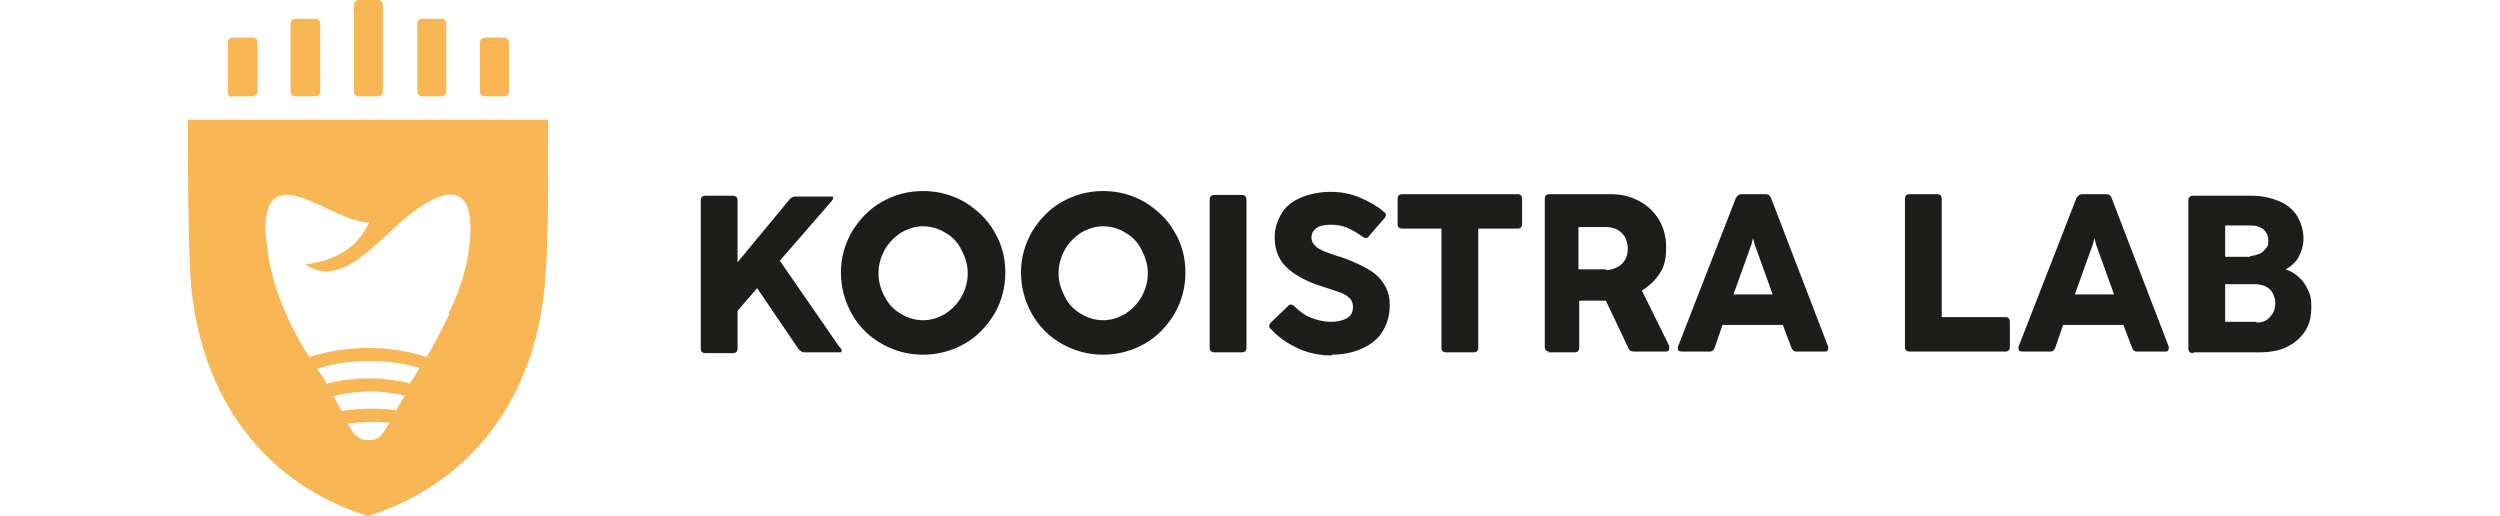
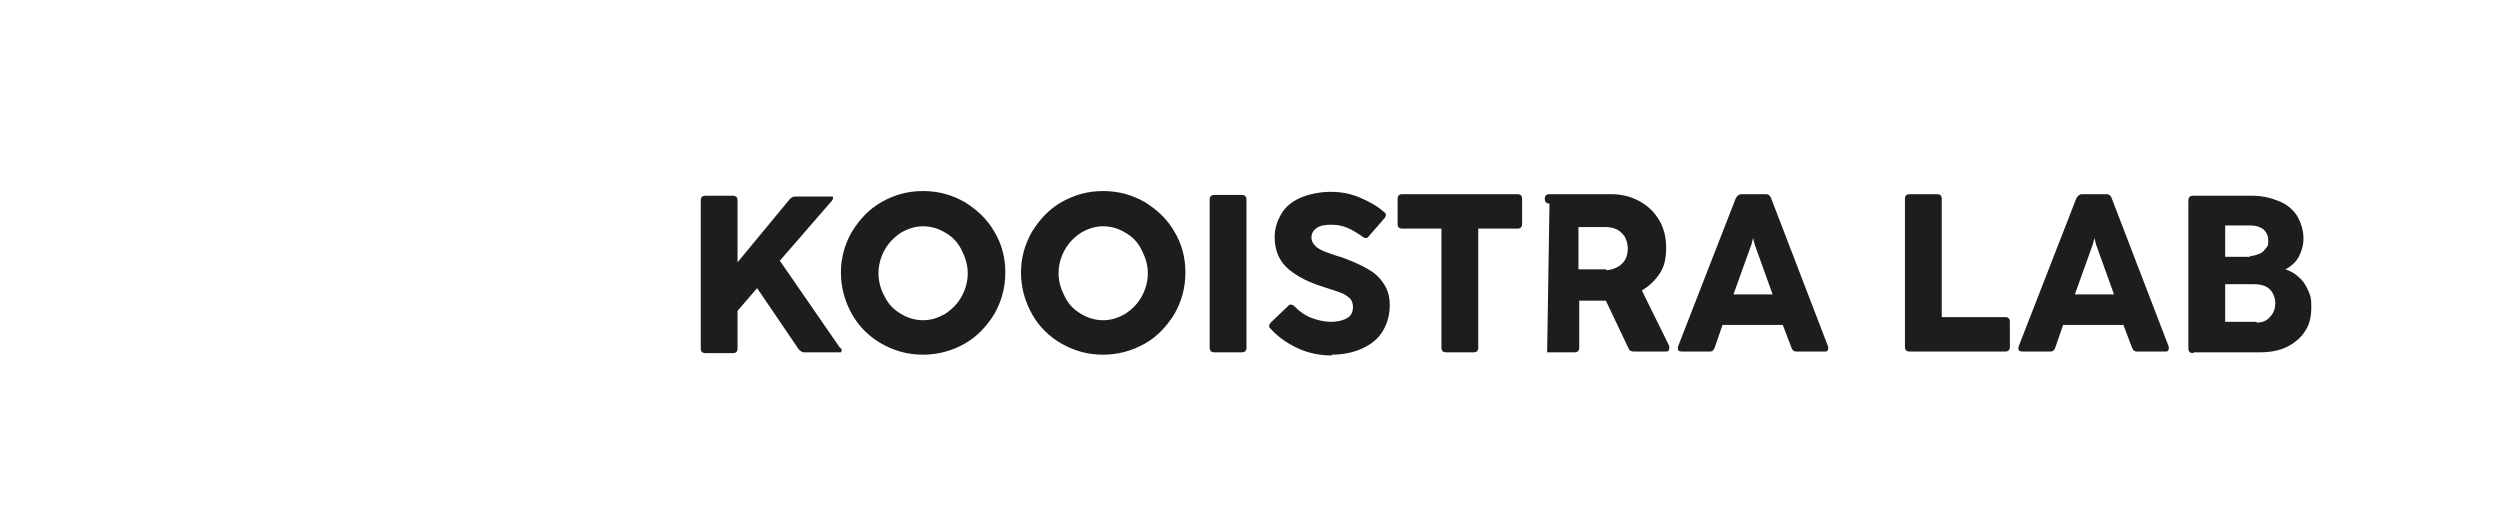
<svg xmlns="http://www.w3.org/2000/svg" id="Laag_1" version="1.1" viewBox="0 0 319.3 65.9">
  <defs>
    <style>
      .st0 {
        fill: none;
      }

      .st1 {
        fill: #1d1d1b;
      }

      .st2 {
        fill: #f8b655;
      }

      .st3 {
        clip-path: url(#clippath);
      }
    </style>
    <clipPath id="clippath">
      <rect class="st0" x="24" width="271.3" height="65.9" />
    </clipPath>
  </defs>
  <g class="st3">
-     <path class="st2" d="M57.4,40.1s-2,4.1-2.9,5.5c-4.9-1.6-10.2-1.5-15,0-1.1-1.7-2.1-3.5-2.9-5.4-1.6-3.4-2.5-7.1-2.7-10.9,0-9.4,8.6-.9,13.1-.9h.2c-1.2,2.2-2.8,4.6-8.2,5.4,6.2,4,11.3-7.3,17.9-8.9,1.9-.3,3.2.6,3.2,4.4-.1,3.7-1.1,7.4-2.8,10.7h0ZM52.5,49c-3.6-.9-7.3-.9-10.8,0-.3-.6-.7-1.2-1.2-1.9,2.2-.7,4.4-1,6.7-1,2.2,0,4.3.3,6.4.9-.4.7-.8,1.3-1.2,1.9h0ZM50.5,52.4c-1.1-.2-2.2-.2-3.3-.2-1.2,0-2.4.1-3.6.3-.3-.6-.6-1.2-1-1.9,1.5-.4,3.1-.6,4.7-.6,1.5,0,2.9.2,4.4.5-.4.7-.8,1.4-1.1,1.9M47,56.2c-1.2,0-1.7-.5-2.6-2.1.9-.1,1.9-.2,2.8-.2.8,0,1.7,0,2.5.1-.9,1.7-1.4,2.3-2.7,2.2h0ZM70.1,15.3H24c0,6.5,0,13.2.3,19.7,1,16.2,10,27,22.7,30.9,12.8-4,21.7-14.8,22.7-30.9.4-6.5.3-13.2.3-19.7M53.9,12.3h2.5c.4,0,.6-.3.6-.6V3c0-.4-.3-.6-.6-.6h-2.5c-.4,0-.6.3-.6.6v8.7c0,.4.3.6.6.6M61.9,12.3h2.5c.4,0,.6-.3.6-.6v-6.3c0-.3-.3-.6-.6-.6h-2.5c-.3,0-.6.3-.6.6h0v6.3c0,.4.3.6.6.6M45.8,12.3h2.5c.3,0,.6-.3.6-.6,0,0,0,0,0,0V.6c0-.3-.3-.6-.6-.6h-2.5c-.3,0-.6.3-.6.6v11.1c0,.4.3.6.6.6M37.7,12.3h2.6c.3,0,.6-.3.6-.6V3c0-.3-.3-.6-.6-.6h-2.6c-.3,0-.6.3-.6.6v8.7c0,.3.3.6.6.6M29.7,12.3h2.6c.3,0,.6-.3.6-.6,0,0,0,0,0,0v-6.3c0-.3-.2-.6-.6-.6h-2.6c-.3,0-.6.2-.6.6h0v6.4c0,.3.3.6.6.6" />
-     <path class="st1" d="M288.2,41.1h-4v-4.8h3.8c.5,0,1,.1,1.4.3.4.2.7.5.9.9.2.4.3.8.3,1.2,0,.7-.2,1.3-.7,1.8-.4.5-1,.7-1.7.7M287.4,32.8h-3.2v-4h3.3c.7,0,1.2.2,1.6.5.4.4.6.8.6,1.4s0,.7-.3,1c-.2.3-.5.6-.8.7s-.7.3-1.2.3M280.2,45h8.4c1.3,0,2.5-.2,3.5-.7,1-.5,1.8-1.2,2.3-2,.6-.9.8-1.9.8-3.1s-.1-1.4-.4-2.1c-.3-.7-.7-1.3-1.2-1.7-.5-.5-1.1-.8-1.7-1,.4-.2.8-.5,1.2-.9.4-.4.6-.9.8-1.4.2-.5.3-1.1.3-1.6,0-1.1-.3-2-.8-2.9-.5-.8-1.3-1.5-2.3-1.9-1-.4-2.1-.7-3.4-.7h-7.6c-.4,0-.6.2-.6.6v18.9c0,.4.2.6.6.6M265,37.6l2.3-6.4.2-.8.2.8,2.3,6.4h-5ZM277,44.3l-7.3-19c-.1-.3-.3-.5-.7-.5h-3.1c-.3,0-.5.2-.7.5l-7.4,19c0,0,0,.2,0,.2,0,.1,0,.2.1.3,0,0,.2.1.4.1h3.6c.3,0,.5-.2.6-.5l1-2.9h7.7l1.1,2.9c.1.3.3.5.6.5h3.6c.2,0,.3,0,.4-.1,0,0,.1-.2.1-.3s0-.2,0-.2M256.7,44.4v-3.3c0-.4-.2-.6-.6-.6h-8.1v-15.1c0-.4-.2-.6-.6-.6h-3.5c-.4,0-.6.2-.6.6v18.9c0,.4.2.6.6.6h12.2c.4,0,.6-.2.6-.6M221.4,37.6l2.3-6.4.2-.8.2.8,2.3,6.4h-5ZM233.5,44.3l-7.3-19c-.1-.3-.3-.5-.7-.5h-3.1c-.3,0-.5.2-.7.5l-7.4,19c0,0,0,.2,0,.2,0,.1,0,.2.1.3,0,0,.2.1.4.1h3.6c.3,0,.5-.2.6-.5l1-2.9h7.7l1.1,2.9c.1.3.3.5.6.5h3.6c.2,0,.3,0,.4-.1,0,0,.1-.2.1-.3s0-.2,0-.2M205.1,34.4h-3.5v-5.4h3.5c.5,0,1,.1,1.4.3.4.2.7.5,1,.9.2.4.4.9.4,1.5s-.1,1-.3,1.4c-.2.4-.6.8-1,1-.4.2-.9.4-1.4.4M197.6,45h3.5c.4,0,.6-.2.6-.6v-6h2.6c.3,0,.6,0,.8,0l2.9,6.1c.1.3.4.4.7.4h4c.2,0,.3,0,.4-.1,0,0,.1-.2.1-.3s0-.2,0-.3l-3.5-7.1c1-.6,1.7-1.3,2.3-2.2s.8-2,.8-3.3-.3-2.5-.9-3.5c-.6-1-1.4-1.8-2.5-2.4-1.1-.6-2.3-.9-3.6-.9h-7.9c-.4,0-.6.2-.6.6v18.9c0,.4.2.6.6.6M188.8,44.4v-15.2h5c.4,0,.6-.2.6-.6v-3.2c0-.4-.2-.6-.6-.6h-14.7c-.4,0-.6.2-.6.6v3.2c0,.4.2.6.6.6h5v15.2c0,.4.2.6.6.6h3.5c.4,0,.6-.2.6-.6M170.1,45.3c1.5,0,2.8-.3,3.9-.8,1.1-.5,2-1.2,2.6-2.2.6-1,.9-2.1.9-3.3s-.3-2.1-.8-2.8c-.5-.8-1.2-1.4-2.1-1.9-.9-.5-2-1-3.4-1.5-.2,0-.3-.1-.4-.1-.8-.3-1.5-.5-1.9-.7-.4-.2-.8-.4-1-.7-.3-.3-.4-.6-.4-1s.2-.9.7-1.2c.4-.3,1.1-.4,1.8-.4s1.4.1,2.1.4c.7.3,1.3.7,1.9,1.1.1.1.3.2.4.2s.3,0,.4-.2l2-2.3c.1-.1.2-.3.2-.4s0-.3-.2-.4c-.9-.8-2-1.4-3.2-1.9-1.2-.5-2.4-.7-3.7-.7s-2.8.3-3.9.8c-1.1.5-1.9,1.2-2.4,2.1-.5.9-.8,1.8-.8,2.9,0,1.7.6,3.1,1.8,4.1,1.2,1,2.7,1.7,4.3,2.2,1,.3,1.8.6,2.4.8.5.2.9.5,1.2.8.2.3.3.6.3,1,0,.6-.2,1.1-.7,1.4-.5.3-1.2.5-2.1.5s-1.7-.2-2.5-.5c-.8-.3-1.5-.8-2.2-1.5-.1-.1-.3-.2-.4-.2s-.3,0-.4.2l-2.2,2.1c-.1.1-.2.3-.2.4s0,.3.2.4c1,1.1,2.2,1.9,3.5,2.5,1.3.6,2.8.9,4.3.9M159.2,44.4v-18.9c0-.4-.2-.6-.6-.6h-3.5c-.4,0-.6.2-.6.6v18.9c0,.4.2.6.6.6h3.5c.4,0,.6-.2.6-.6M140.9,40.9c-1,0-2-.3-2.8-.8-.9-.5-1.6-1.2-2.1-2.2s-.8-1.9-.8-3,.3-2.1.8-3c.5-.9,1.2-1.6,2.1-2.2.9-.5,1.8-.8,2.8-.8s2,.3,2.8.8c.9.5,1.6,1.2,2.1,2.2s.8,1.9.8,3-.3,2.1-.8,3c-.5.9-1.2,1.6-2.1,2.2-.9.5-1.8.8-2.8.8M140.9,45.3c1.9,0,3.7-.5,5.3-1.4,1.6-.9,2.8-2.2,3.8-3.8.9-1.6,1.4-3.3,1.4-5.3s-.5-3.7-1.4-5.2c-.9-1.6-2.2-2.8-3.8-3.8-1.6-.9-3.3-1.4-5.3-1.4s-3.7.5-5.3,1.4c-1.6.9-2.8,2.2-3.8,3.8-.9,1.6-1.4,3.3-1.4,5.2s.5,3.7,1.4,5.3c.9,1.6,2.2,2.9,3.8,3.8,1.6.9,3.3,1.4,5.3,1.4M117.9,40.9c-1,0-2-.3-2.8-.8-.9-.5-1.6-1.2-2.1-2.2-.5-.9-.8-1.9-.8-3s.3-2.1.8-3c.5-.9,1.2-1.6,2.1-2.2.9-.5,1.8-.8,2.8-.8s2,.3,2.8.8c.9.5,1.6,1.2,2.1,2.2s.8,1.9.8,3-.3,2.1-.8,3c-.5.9-1.2,1.6-2.1,2.2-.9.5-1.8.8-2.8.8M117.9,45.3c1.9,0,3.7-.5,5.3-1.4,1.6-.9,2.8-2.2,3.8-3.8.9-1.6,1.4-3.3,1.4-5.3s-.5-3.7-1.4-5.2c-.9-1.6-2.2-2.8-3.8-3.8-1.6-.9-3.3-1.4-5.3-1.4s-3.7.5-5.3,1.4c-1.6.9-2.8,2.2-3.8,3.8-.9,1.6-1.4,3.3-1.4,5.2s.5,3.7,1.4,5.3c.9,1.6,2.2,2.9,3.8,3.8,1.6.9,3.3,1.4,5.3,1.4M107.2,44.3l-7.6-11,6.6-7.6c.1-.1.2-.3.2-.4s0-.2-.1-.2c0,0-.2,0-.4,0h-4.3c-.3,0-.5.1-.7.3l-6.7,8.1v-7.9c0-.4-.2-.6-.6-.6h-3.5c-.4,0-.6.2-.6.6v18.9c0,.4.2.6.6.6h3.5c.4,0,.6-.2.6-.6v-4.8l2.5-2.9,5.3,7.8c.2.2.4.4.7.4h4.3c.2,0,.3,0,.4,0,0,0,.1-.1.1-.2s0-.2-.1-.3" />
+     <path class="st1" d="M288.2,41.1h-4v-4.8h3.8c.5,0,1,.1,1.4.3.4.2.7.5.9.9.2.4.3.8.3,1.2,0,.7-.2,1.3-.7,1.8-.4.5-1,.7-1.7.7M287.4,32.8h-3.2v-4h3.3c.7,0,1.2.2,1.6.5.4.4.6.8.6,1.4s0,.7-.3,1c-.2.3-.5.6-.8.7s-.7.3-1.2.3M280.2,45h8.4c1.3,0,2.5-.2,3.5-.7,1-.5,1.8-1.2,2.3-2,.6-.9.8-1.9.8-3.1s-.1-1.4-.4-2.1c-.3-.7-.7-1.3-1.2-1.7-.5-.5-1.1-.8-1.7-1,.4-.2.8-.5,1.2-.9.4-.4.6-.9.8-1.4.2-.5.3-1.1.3-1.6,0-1.1-.3-2-.8-2.9-.5-.8-1.3-1.5-2.3-1.9-1-.4-2.1-.7-3.4-.7h-7.6c-.4,0-.6.2-.6.6v18.9c0,.4.2.6.6.6M265,37.6l2.3-6.4.2-.8.2.8,2.3,6.4h-5ZM277,44.3l-7.3-19c-.1-.3-.3-.5-.7-.5h-3.1c-.3,0-.5.2-.7.5l-7.4,19c0,0,0,.2,0,.2,0,.1,0,.2.1.3,0,0,.2.1.4.1h3.6c.3,0,.5-.2.6-.5l1-2.9h7.7l1.1,2.9c.1.3.3.5.6.5h3.6c.2,0,.3,0,.4-.1,0,0,.1-.2.1-.3s0-.2,0-.2M256.7,44.4v-3.3c0-.4-.2-.6-.6-.6h-8.1v-15.1c0-.4-.2-.6-.6-.6h-3.5c-.4,0-.6.2-.6.6v18.9c0,.4.2.6.6.6h12.2c.4,0,.6-.2.6-.6M221.4,37.6l2.3-6.4.2-.8.2.8,2.3,6.4h-5ZM233.5,44.3l-7.3-19c-.1-.3-.3-.5-.7-.5h-3.1c-.3,0-.5.2-.7.5l-7.4,19c0,0,0,.2,0,.2,0,.1,0,.2.1.3,0,0,.2.1.4.1h3.6c.3,0,.5-.2.6-.5l1-2.9h7.7l1.1,2.9c.1.3.3.5.6.5h3.6c.2,0,.3,0,.4-.1,0,0,.1-.2.1-.3s0-.2,0-.2M205.1,34.4h-3.5v-5.4h3.5c.5,0,1,.1,1.4.3.4.2.7.5,1,.9.2.4.4.9.4,1.5s-.1,1-.3,1.4c-.2.4-.6.8-1,1-.4.2-.9.4-1.4.4M197.6,45h3.5c.4,0,.6-.2.6-.6v-6h2.6c.3,0,.6,0,.8,0l2.9,6.1c.1.3.4.4.7.4h4c.2,0,.3,0,.4-.1,0,0,.1-.2.1-.3s0-.2,0-.3l-3.5-7.1c1-.6,1.7-1.3,2.3-2.2s.8-2,.8-3.3-.3-2.5-.9-3.5c-.6-1-1.4-1.8-2.5-2.4-1.1-.6-2.3-.9-3.6-.9h-7.9c-.4,0-.6.2-.6.6c0,.4.2.6.6.6M188.8,44.4v-15.2h5c.4,0,.6-.2.6-.6v-3.2c0-.4-.2-.6-.6-.6h-14.7c-.4,0-.6.2-.6.6v3.2c0,.4.2.6.6.6h5v15.2c0,.4.2.6.6.6h3.5c.4,0,.6-.2.6-.6M170.1,45.3c1.5,0,2.8-.3,3.9-.8,1.1-.5,2-1.2,2.6-2.2.6-1,.9-2.1.9-3.3s-.3-2.1-.8-2.8c-.5-.8-1.2-1.4-2.1-1.9-.9-.5-2-1-3.4-1.5-.2,0-.3-.1-.4-.1-.8-.3-1.5-.5-1.9-.7-.4-.2-.8-.4-1-.7-.3-.3-.4-.6-.4-1s.2-.9.7-1.2c.4-.3,1.1-.4,1.8-.4s1.4.1,2.1.4c.7.3,1.3.7,1.9,1.1.1.1.3.2.4.2s.3,0,.4-.2l2-2.3c.1-.1.2-.3.2-.4s0-.3-.2-.4c-.9-.8-2-1.4-3.2-1.9-1.2-.5-2.4-.7-3.7-.7s-2.8.3-3.9.8c-1.1.5-1.9,1.2-2.4,2.1-.5.9-.8,1.8-.8,2.9,0,1.7.6,3.1,1.8,4.1,1.2,1,2.7,1.7,4.3,2.2,1,.3,1.8.6,2.4.8.5.2.9.5,1.2.8.2.3.3.6.3,1,0,.6-.2,1.1-.7,1.4-.5.3-1.2.5-2.1.5s-1.7-.2-2.5-.5c-.8-.3-1.5-.8-2.2-1.5-.1-.1-.3-.2-.4-.2s-.3,0-.4.2l-2.2,2.1c-.1.1-.2.3-.2.4s0,.3.2.4c1,1.1,2.2,1.9,3.5,2.5,1.3.6,2.8.9,4.3.9M159.2,44.4v-18.9c0-.4-.2-.6-.6-.6h-3.5c-.4,0-.6.2-.6.6v18.9c0,.4.2.6.6.6h3.5c.4,0,.6-.2.6-.6M140.9,40.9c-1,0-2-.3-2.8-.8-.9-.5-1.6-1.2-2.1-2.2s-.8-1.9-.8-3,.3-2.1.8-3c.5-.9,1.2-1.6,2.1-2.2.9-.5,1.8-.8,2.8-.8s2,.3,2.8.8c.9.5,1.6,1.2,2.1,2.2s.8,1.9.8,3-.3,2.1-.8,3c-.5.9-1.2,1.6-2.1,2.2-.9.5-1.8.8-2.8.8M140.9,45.3c1.9,0,3.7-.5,5.3-1.4,1.6-.9,2.8-2.2,3.8-3.8.9-1.6,1.4-3.3,1.4-5.3s-.5-3.7-1.4-5.2c-.9-1.6-2.2-2.8-3.8-3.8-1.6-.9-3.3-1.4-5.3-1.4s-3.7.5-5.3,1.4c-1.6.9-2.8,2.2-3.8,3.8-.9,1.6-1.4,3.3-1.4,5.2s.5,3.7,1.4,5.3c.9,1.6,2.2,2.9,3.8,3.8,1.6.9,3.3,1.4,5.3,1.4M117.9,40.9c-1,0-2-.3-2.8-.8-.9-.5-1.6-1.2-2.1-2.2-.5-.9-.8-1.9-.8-3s.3-2.1.8-3c.5-.9,1.2-1.6,2.1-2.2.9-.5,1.8-.8,2.8-.8s2,.3,2.8.8c.9.5,1.6,1.2,2.1,2.2s.8,1.9.8,3-.3,2.1-.8,3c-.5.9-1.2,1.6-2.1,2.2-.9.5-1.8.8-2.8.8M117.9,45.3c1.9,0,3.7-.5,5.3-1.4,1.6-.9,2.8-2.2,3.8-3.8.9-1.6,1.4-3.3,1.4-5.3s-.5-3.7-1.4-5.2c-.9-1.6-2.2-2.8-3.8-3.8-1.6-.9-3.3-1.4-5.3-1.4s-3.7.5-5.3,1.4c-1.6.9-2.8,2.2-3.8,3.8-.9,1.6-1.4,3.3-1.4,5.2s.5,3.7,1.4,5.3c.9,1.6,2.2,2.9,3.8,3.8,1.6.9,3.3,1.4,5.3,1.4M107.2,44.3l-7.6-11,6.6-7.6c.1-.1.2-.3.2-.4s0-.2-.1-.2c0,0-.2,0-.4,0h-4.3c-.3,0-.5.1-.7.3l-6.7,8.1v-7.9c0-.4-.2-.6-.6-.6h-3.5c-.4,0-.6.2-.6.6v18.9c0,.4.2.6.6.6h3.5c.4,0,.6-.2.6-.6v-4.8l2.5-2.9,5.3,7.8c.2.2.4.4.7.4h4.3c.2,0,.3,0,.4,0,0,0,.1-.1.1-.2s0-.2-.1-.3" />
  </g>
</svg>